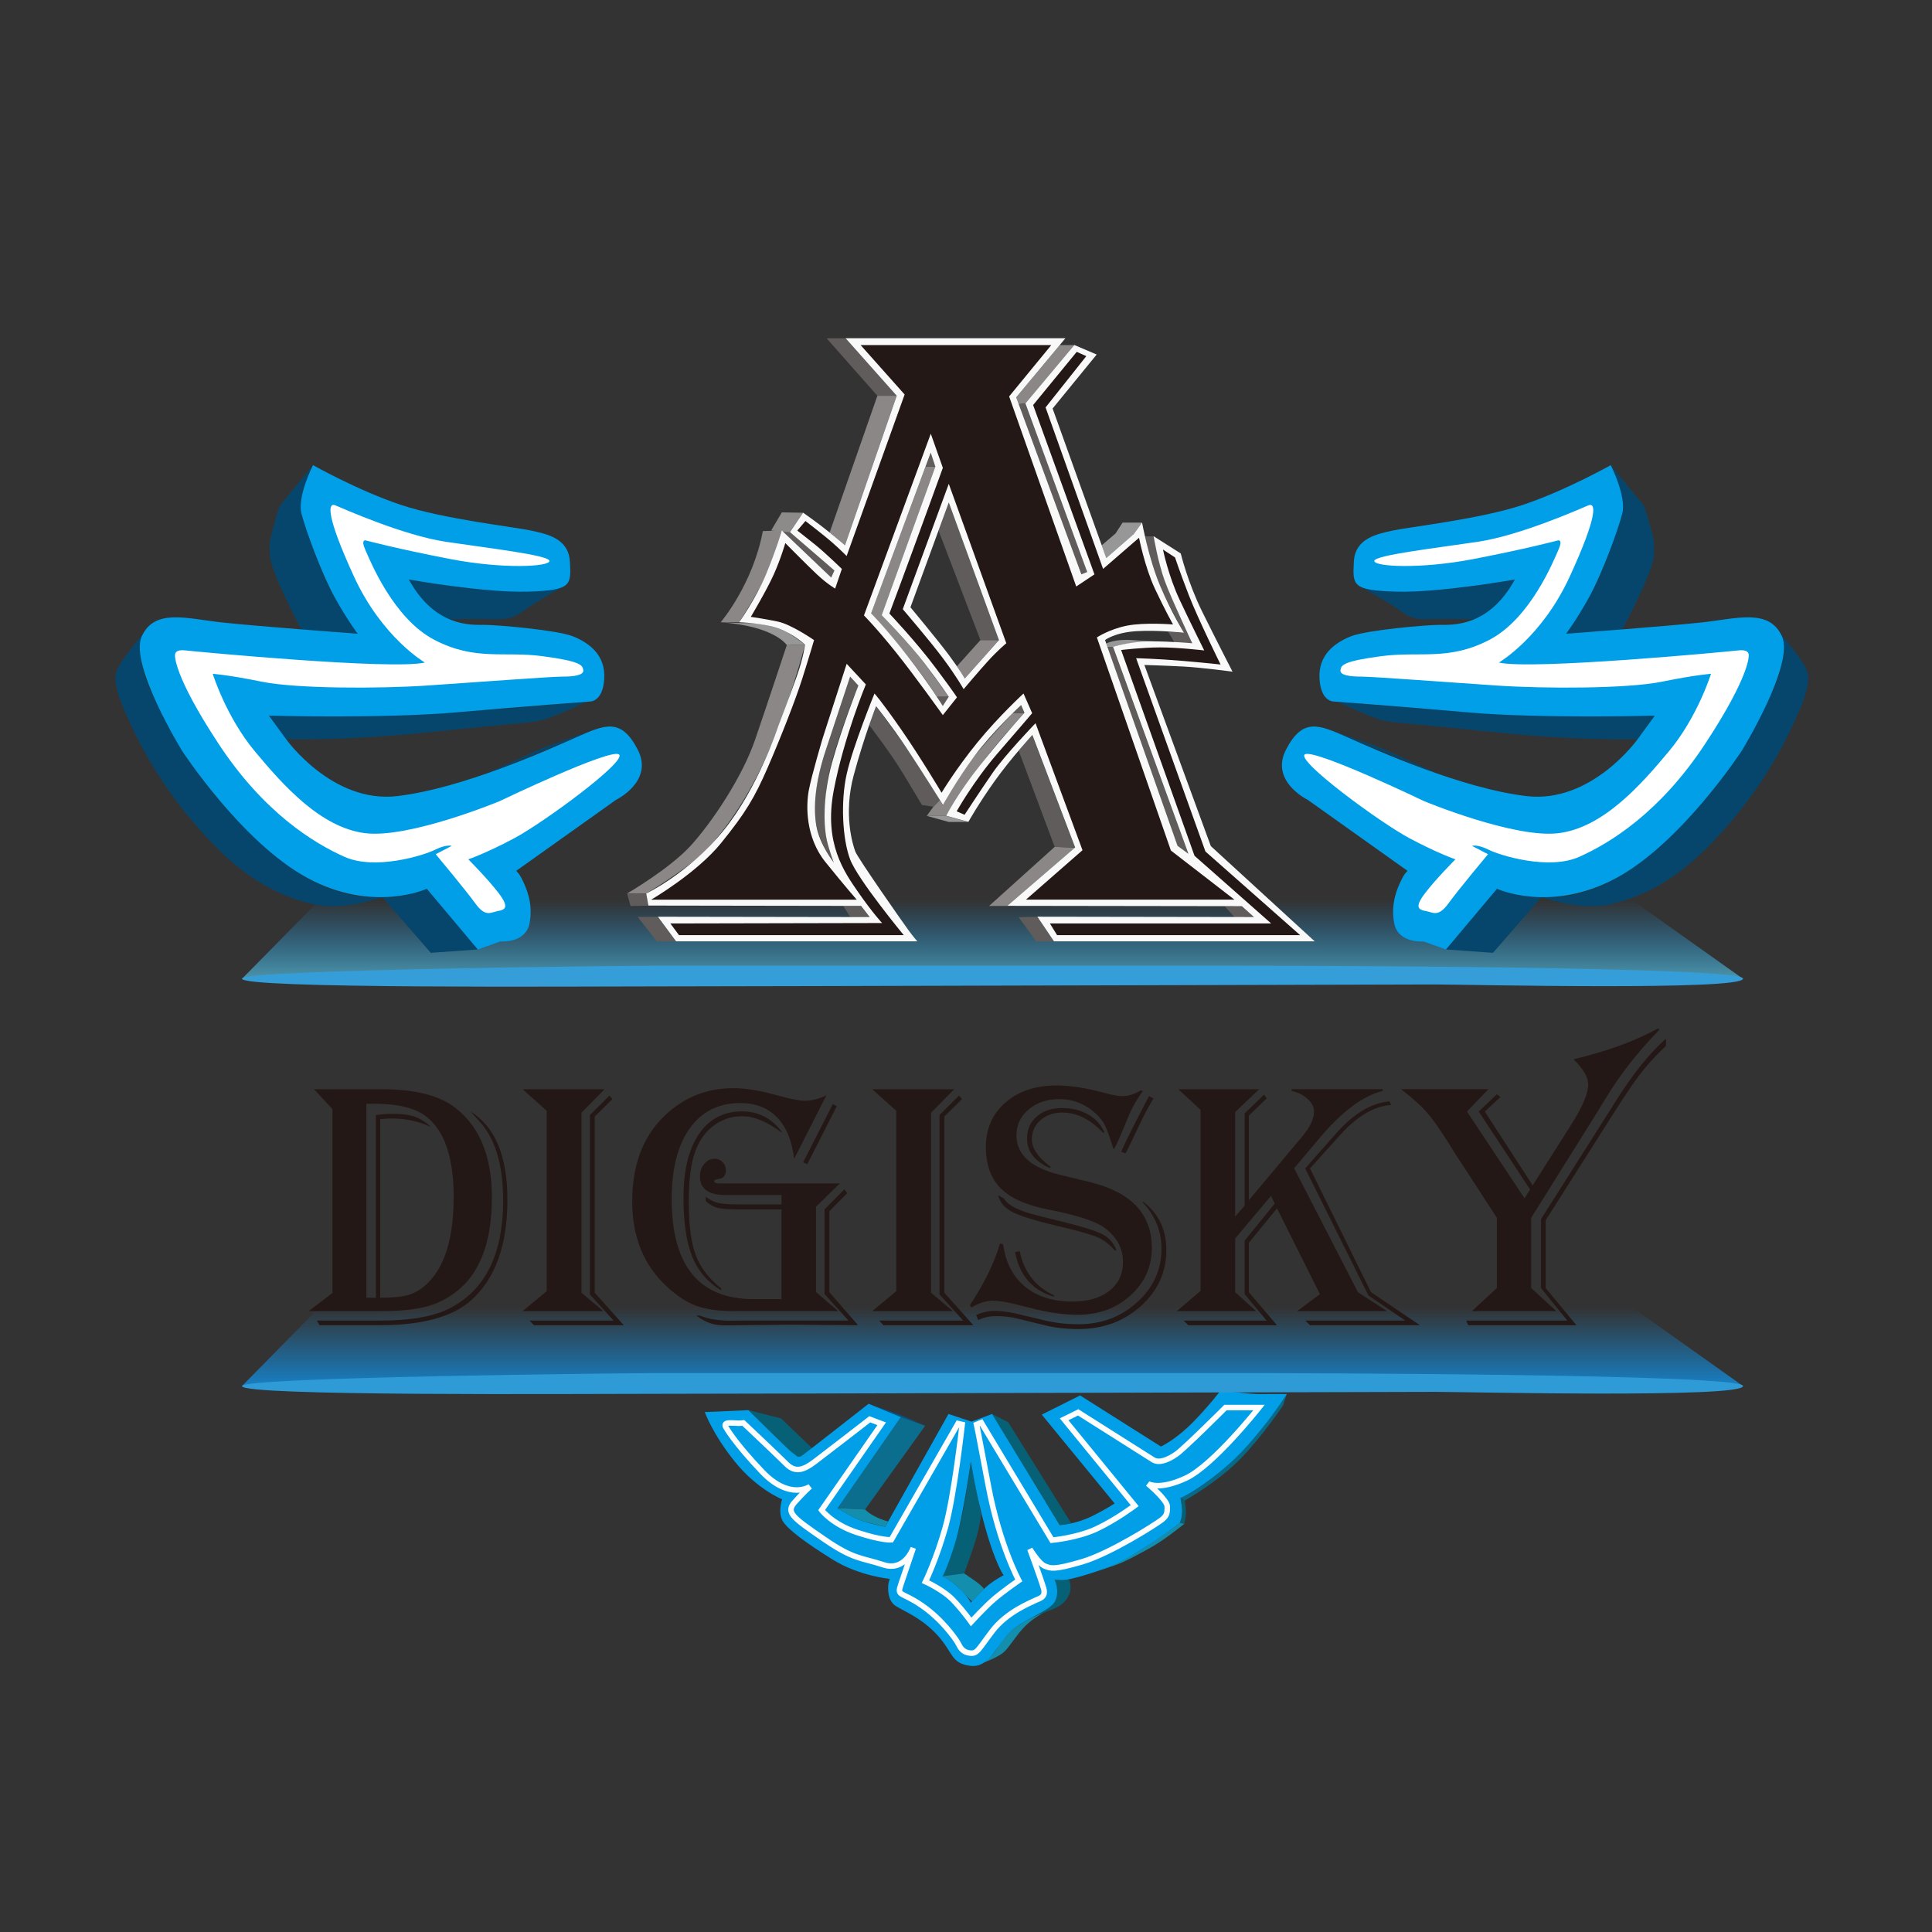
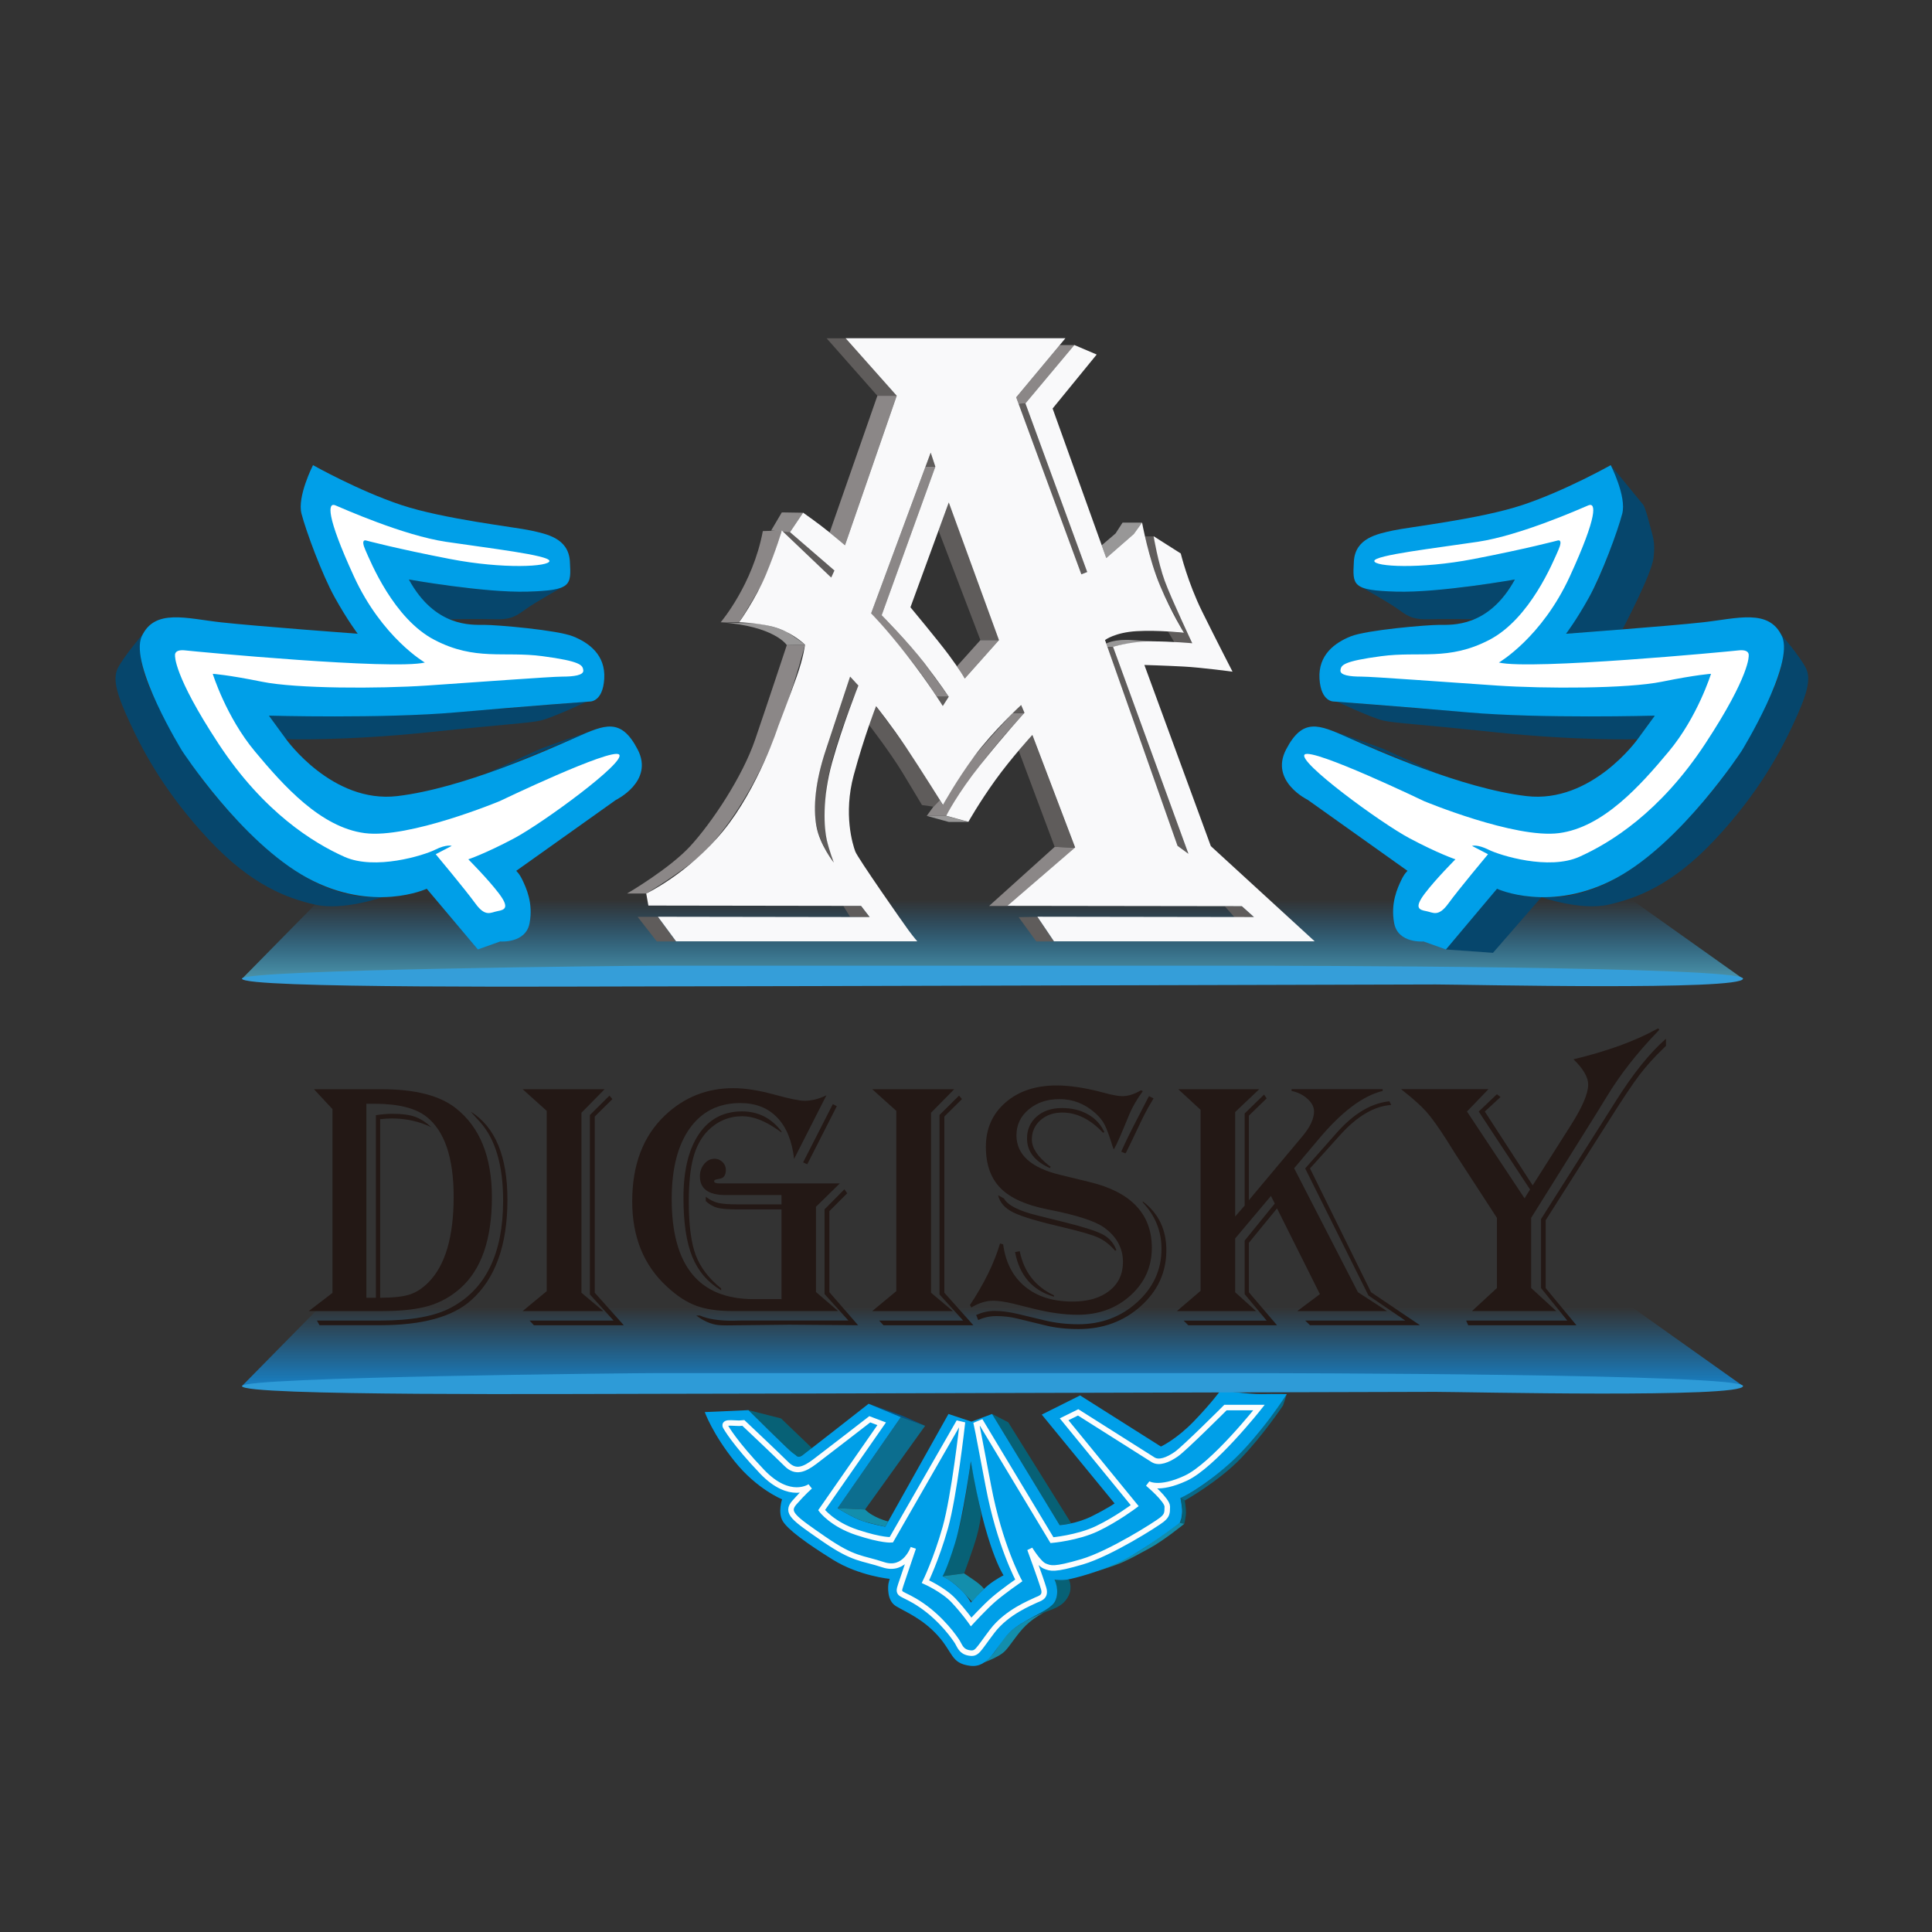
<svg xmlns="http://www.w3.org/2000/svg" version="1.1" x="0px" y="0px" viewBox="0 0 700 700" style="enable-background:new 0 0 700 700;" xml:space="preserve">
  <rect x="0" y="0" width="700" height="700" fill="#333333" stroke="none" />
  <style type="text/css">
	.st0{display:none;}
	.st1{display:inline;fill:#FFFFFF;stroke:#231815;stroke-miterlimit:10;}
	.st2{fill:#076176;}
	.st3{fill:#015589;}
	.st4{fill:#0C6E8F;}
	.st5{fill:#138EAC;}
	.st6{fill:#096A88;}
	.st7{fill:#009FE8;}
	.st8{fill:none;stroke:#FCFDFD;stroke-width:2;stroke-miterlimit:10;}
	.st9{fill:url(#SVGID_1_);}
	.st10{fill:url(#SVGID_00000093147002460680319120000005761965307780816063_);}
	.st11{fill:#359ED9;}
	.st12{fill:#2E9BD7;}
	.st13{fill:#231815;}
	.st14{fill:#5F5C5B;}
	.st15{fill:#8B8787;}
	.st16{fill:#8D8A8A;}
	.st17{fill:#989797;}
	.st18{fill:#F9F9FA;}
	.st19{fill:#06466C;}
	.st20{fill:#FFFFFF;}
</style>
  <g id="图层_2" class="st0">
    <rect x="-0.34" y="1.92" class="st1" width="700" height="700" />
  </g>
  <g id="图层_6_x5F_复制">
    <g>
      <path class="st2" d="M271.18,510.92l11.81,3.01l11.19,10.72c0,0-3.1,2.64-4.48,3.14c-1.38,0.5-1.92-0.7-3.88-2.57    c-1.96-1.86-2.43-2.32-1.96-1.86c0.47,0.46,0.47,0.46,0.47,0.46L271.18,510.92" />
      <polyline class="st3" points="314.71,508.6 326.75,512.88 335.2,516.59 326.4,513.43 314.71,508.6   " />
      <polyline class="st4" points="335.2,516.59 313.43,546.91 303.48,546.45 326.4,513.43   " />
      <path class="st5" d="M313.43,546.91l-9.95-0.46c0,0,6.15,3.9,9.95,4.92c3.81,1.02,7.29,1.79,7.29,1.79l1.07-1.9    C321.79,551.26,316.33,549.92,313.43,546.91z" />
      <polyline class="st2" points="359.45,512.3 365.29,515.31 388.13,551.94 383.93,552.59 359.45,512.3   " />
      <path class="st2" d="M382.08,572.27c0,0,1.98,0.3,3.13,0.19c1.15-0.11,2.05-0.19,2.05-0.19s1.39,2.66,0,5.7    c-1.39,3.04-3.82,4.25-5.99,5.12c-2.17,0.87-6.29,2.32-7.91,3.22c-1.62,0.9,6.57-3.26,7.7-4.65    C382.19,580.25,384.1,578.46,382.08,572.27" />
      <path class="st5" d="M378.08,584.31c0,0-6.89,2.52-11.27,6.2c-4.38,3.69-5.27,6.91-7.36,9.06c-2.09,2.16-2.93,2.78-2.93,2.78l0,0    c0,0,2.87-1.04,5.12-2.34c2.26-1.3,2.71-1.82,5.65-5.82C370.24,590.21,372.46,587.45,378.08,584.31z" />
      <path class="st2" d="M427.68,542.75l1.59,0.93c0,0,0.43,2.6,0.43,4.25c0,1.65-0.61,4.17-0.61,4.17l-1.65-0.32    C427.45,551.78,429.3,549.2,427.68,542.75" />
      <path class="st5" d="M427.45,551.78l1.65,0.32c0,0-7.21,5.9-12.59,8.86c-5.38,2.95-7.21,3.91-9.9,5.12    c-2.69,1.22-9.46,3.29-9.46,3.29s10.77-4.05,17.76-8.8C421.89,555.83,427.45,551.78,427.45,551.78" />
      <path class="st6" d="M466.23,505.11l-1.36,4.1c0,0-7.21,10.85-15.37,19.27c-8.16,8.42-20.23,15.19-20.23,15.19l-1.59-0.93    c0,0,6.09-2.71,12.01-7.66c5.93-4.95,12.75-11.2,17.61-17.62C462.16,511.04,466.23,505.11,466.23,505.11" />
      <path class="st2" d="M351.75,529.44c0,0-2.11,17.19-4.62,25.61c-2.51,8.42-5.62,16.06-5.62,16.06l7.81-1.04    c0,0,3.3-8.86,4.51-13.2c1.22-4.34,1.68-8.16,1.68-8.16L351.75,529.44L351.75,529.44" />
      <path class="st5" d="M341.5,571.11L341.5,571.11c0,0,4.06,2.23,6.08,4.34c2.01,2.11,4.54,4.79,4.54,4.79l4.4-4.55    c0,0-0.73-1.22-3.97-3.42c-3.24-2.2-3.24-2.2-3.24-2.2L341.5,571.11" />
      <path class="st7" d="M271.18,510.92c0,0,14.47,14.35,15.86,15.4c1.39,1.04,1.39,1.04,1.39,1.04l0,0c0,0,0.69,1.04,2.2,0    c1.5-1.04,24.08-18.75,24.08-18.75l11.69,4.83l-22.92,33.02c0,0,5.56,3.47,9.03,4.63c3.47,1.16,8.22,2.08,8.22,2.08l22.92-40.86    l8.33,2.78l7.47-2.78l24.48,40.28c0,0,5.9-0.35,11.69-3.24c5.79-2.89,8.22-4.63,8.22-4.63l-26.39-32.18l13.89-6.95l29.29,18.52    c0,0,5.56-2.55,11.92-9.14c6.37-6.6,9.72-11.23,9.72-11.23s10.19,1.46,14.93,1.37c4.75-0.09,9.03,0,9.03,0s-9.72,15.3-20.6,25.03    c-10.88,9.72-17.94,12.62-17.94,12.62s0.81,3.82,0.58,5.56c-0.23,1.74-0.23,1.74-0.23,1.74l-0.58,1.74c0,0-12.5,9.49-20.84,13.66    c-8.33,4.17-17.36,6.37-19.79,6.83c-2.43,0.46-4.75,0-4.75,0s2.08,4.28,0.12,7.99c-1.97,3.7-11.58,6.25-16.55,11.34    c-4.98,5.09-7.29,12.85-14.24,11.92c-6.94-0.93-6.02-4.75-11.69-11c-5.67-6.25-11.81-8.57-15.16-10.65    c-3.36-2.08-2.78-7.41-2.66-8.1c0.12-0.69,0.46-1.74,0.46-1.74s-11.11-1.04-20.6-6.95c-9.49-5.9-16.32-10.88-18.17-14.01    c-1.85-3.13-0.23-7.87-0.23-7.87s-9.03-3.59-17.13-13.66c-8.1-10.07-10.88-17.94-10.88-17.94L271.18,510.92z M351.75,529.44    c0,0-2.78,20.14-5.73,29.69c-2.95,9.55-4.51,11.98-4.51,11.98s2.95,1.39,6.08,4.34c3.13,2.95,4.17,5.21,4.17,5.21    s3.82-4.34,6.42-6.42c2.6-2.08,5.43-3.47,5.43-3.47S357.13,561.37,351.75,529.44z" />
      <path class="st8" d="M269.33,515.55c0,0,12.21,11.52,15.63,14.93c3.41,3.41,6.6,1.85,10.3-0.93c3.7-2.78,19.88-15.32,19.88-15.32    l4.31,1.63l-21.76,31.28c0,0,3.8,5.13,12.85,8.1c9.05,2.98,12.39,2.66,12.39,2.66l24.19-42.13l1.5,0.35c0,0-2.89,25.93-6.13,37.39    c-3.24,11.46-7.18,19.56-7.18,19.56s6.48,2.89,10.19,6.83c3.7,3.94,6.37,7.76,6.37,7.76s4.86-5.32,8.22-8.22    c3.36-2.89,9.03-6.83,9.03-6.83s-6.95-12.73-11-34.15c-4.05-21.41-4.28-22.34-4.28-22.34l1.68-0.69l25.63,42.6    c0,0,9.26-0.81,16.32-4.17c7.06-3.36,13.66-8.33,13.66-8.33l-25.58-31.29l5.09-2.51c0,0,24.99,15.82,27.14,17.17    c2.15,1.36,5.38,0.07,8.39-2.01s17.83-16.9,17.83-16.9h12.15c0,0-16.57,20.98-26.51,25.58c-9.93,4.61-13.77,1.97-13.77,1.97    s7.06,5.9,7.06,8.33c0,2.43-0.12,3.24-1.97,4.75c-1.85,1.5-18.64,12.24-28.94,15.26c-10.3,3.02-11.33,2.37-13.48,1.54    c-2.15-0.83-5.39-6.15-5.39-6.15s3.98,10.82,4.98,14.24c1,3.41-1.85,3.7-3.13,4.4c-1.27,0.69-10.15,4.04-15.51,11.11    s-5.44,8.33-8.33,7.87c-2.89-0.46-3.36-2.43-4.28-3.94c-0.93-1.5-5.56-8.22-12.96-13.31c-7.41-5.09-9.03-3.13-7.52-7.52    c1.5-4.4,4.51-13.31,4.51-13.31s-2.94,8.76-10.88,6.13s-10.51-1.73-21.56-9.35c-11.04-7.63-13.86-9.51-10.62-13.22    c3.24-3.7,5.67-5.79,5.67-5.79s-7.29,5.21-17.36-5.32c-10.07-10.53-13.2-16.21-13.2-16.21s-1.16-1.62,1.85-1.5    c3.01,0.12,3.01,0.12,3.01,0.12L269.33,515.55z" />
      <linearGradient id="SVGID_1_" gradientUnits="userSpaceOnUse" x1="359.597" y1="502.186" x2="359.597" y2="473.52">
        <stop offset="0" style="stop-color:#187FC3" />
        <stop offset="1" style="stop-color:#187FC3;stop-opacity:0" />
      </linearGradient>
      <polygon class="st9" points="87.67,502.19 631.53,502.19 591.17,473.52 115.88,473.52   " />
      <linearGradient id="SVGID_00000145045126623481108930000017693056213358046614_" gradientUnits="userSpaceOnUse" x1="359.597" y1="354.649" x2="359.597" y2="325.983">
        <stop offset="0" style="stop-color:#4C94A9" />
        <stop offset="1" style="stop-color:#187FC3;stop-opacity:0" />
      </linearGradient>
      <polygon style="fill:url(#SVGID_00000145045126623481108930000017693056213358046614_);" points="87.67,354.65 631.53,354.65     591.17,325.98 115.88,325.98   " />
      <g>
        <path class="st11" d="M87.67,354.57c-0.27,3.74,120.08,2.82,151.03,2.82c30.96,0,271.11-0.7,281.43-0.7     c10.32,0,111.4,2.34,111.4-2.11c0-4.46-165.1-4.69-186.21-4.69c-21.11,0-197.71,0-206.85,0     C229.32,349.88,87.9,351.28,87.67,354.57z" />
      </g>
      <g>
        <path class="st12" d="M87.67,502.19C87.4,505.93,207.74,505,238.7,505c30.96,0,271.11-0.7,281.43-0.7     c10.32,0,111.4,2.34,111.4-2.11c0-4.45-165.1-4.69-186.21-4.69c-21.11,0-197.71,0-206.85,0C229.32,497.5,87.9,498.9,87.67,502.19     z" />
      </g>
      <path class="st13" d="M113.76,394.65h24.68c12.07,0,21.01,2.32,26.81,6.95c8.64,6.85,12.97,17.58,12.97,32.2    c0,15.16-3.78,26.12-11.34,32.89c-3.42,3.05-7.26,5.2-11.5,6.45c-4.24,1.25-9.87,1.88-16.88,1.88h-26.62l8.58-6.58v-66.59    L113.76,394.65z M115.76,480.15l-0.94-1.69h22.93c11.28,0,19.84-1.57,25.68-4.7c12.57-6.68,18.86-19.61,18.86-38.78    c0-12.82-2.82-22.34-8.46-28.57l-2.51-2.76c-0.08-0.08-0.33-0.38-0.75-0.88c8.85,5.55,13.28,16.18,13.28,31.89    c0,16.5-4.39,28.65-13.16,36.46c-6.72,6.01-17.71,9.02-32.95,9.02H115.76z M132.74,399.91v70.29h3.45v-66.15    c2.17-0.33,4.15-0.5,5.95-0.5c3.42,0,6.13,0.34,8.11,1.03c1.98,0.69,3.98,1.95,5.98,3.79c-4.43-2.09-9.17-3.13-14.22-3.13    c-1.09,0-2.51,0.08-4.26,0.25v64.71c4.68,0,8.23-0.39,10.65-1.16c2.42-0.77,4.72-2.26,6.89-4.48c6.05-6.14,9.08-16.45,9.08-30.95    c0-14.16-3.28-23.82-9.84-29c-3.97-3.13-10.25-4.7-18.86-4.7H132.74z" />
      <path class="st13" d="M189.37,394.65h29.69l-8.39,8.52v65.21l7.89,6.64h-29.19l8.71-7.2v-65.34L189.37,394.65z M221.88,398.22    l-6.39,6.33v63.83l10.52,11.78h-32.57l-1.57-1.69h30.44l-8.58-9.46v-65.02l7.08-7.02L221.88,398.22z" />
      <path class="st13" d="M299.43,396.84l-11.71,23.05c-0.75-6.56-2.81-11.57-6.17-15.03c-3.36-3.47-7.8-5.2-13.31-5.2    c-7.85,0-13.96,3.05-18.32,9.15c-4.36,6.1-6.55,14.64-6.55,25.62c0,24.18,9.9,36.27,29.69,36.27h10.09v-32.51h-15.79    c-3.42,0-5.88-0.19-7.36-0.56c-1.48-0.38-2.91-1.19-4.29-2.44v-1.57c1.5,1.13,3.01,1.87,4.51,2.22c1.5,0.36,3.95,0.53,7.33,0.53    h15.6v-3.38h-17.41h-2.82c-6.22,0-9.33-2.26-9.33-6.77c0-1.75,0.52-3.26,1.57-4.51c1.04-1.25,2.3-1.88,3.76-1.88    c1.09,0,2.04,0.4,2.85,1.19c0.81,0.79,1.22,1.73,1.22,2.82c0,1.84-0.67,2.9-2,3.19l-1.5,0.31c-0.5,0.13-0.75,0.33-0.75,0.63    c0,0.54,0.69,0.81,2.07,0.81h2.13h41.34l-8.64,8.46v30.88l8.02,6.89h-32.01h-6.33c-5.3,0-9.69-0.65-13.15-1.94    c-3.47-1.29-6.98-3.59-10.52-6.89c-8.39-7.68-12.59-17.98-12.59-30.88c0-13.32,3.97-23.72,11.9-31.2    c6.93-6.56,15.16-9.84,24.68-9.84c4.26,0,9.15,0.75,14.66,2.26c5.64,1.55,9.35,2.32,11.15,2.32    C294.04,398.84,296.71,398.18,299.43,396.84z M283.14,410.31l-1.13-0.81c-4.76-3.38-9.1-5.07-13.03-5.07    c-4.76,0-8.87,1.69-12.34,5.07c-2.51,2.51-4.31,5.78-5.42,9.83c-1.11,4.05-1.66,9.4-1.66,16.04c0,8.44,0.84,14.89,2.51,19.36    c1.67,4.47,4.74,8.5,9.21,12.09v0.69c-4.84-2.88-8.33-6.94-10.46-12.18c-2.13-5.24-3.19-12.35-3.19-21.33    c0-9.9,1.86-17.59,5.58-23.08c3.72-5.49,8.94-8.24,15.66-8.24c5.85,0,10.61,2.42,14.28,7.27V410.31z M306.95,432.36l-6.45,6.45    v29.38l10.4,11.96l-24.87-0.19l-22.55,0.25c-1.42,0-2.51-0.04-3.26-0.13c-2.63-0.29-5.28-1.44-7.96-3.45h1.32    c2.84,1.25,6.72,1.88,11.65,1.88l3.13-0.06h39.03l-8.64-9.58v-30.7l7.2-7.27L306.95,432.36z M303.19,400.79l-10.71,21.05    l-1.5-0.69l10.77-21.11L303.19,400.79z" />
      <path class="st13" d="M316.03,394.65h29.69l-8.39,8.52v65.21l7.89,6.64h-29.19l8.71-7.2v-65.34L316.03,394.65z M348.54,398.22    l-6.39,6.33v63.83l10.52,11.78H320.1l-1.57-1.69h30.44L340.4,469v-65.02l7.08-7.02L348.54,398.22z" />
      <path class="st13" d="M414.07,395.34c-2.17,2.92-3.91,5.97-5.2,9.15c-2.55,6.26-4.24,10.11-5.07,11.53l-0.31,0.38    c-0.17-0.46-0.29-0.81-0.38-1.07c-1.17-3.76-2.13-6.37-2.88-7.83c-0.75-1.46-1.88-2.86-3.38-4.2c-3.8-3.38-8.12-5.07-12.97-5.07    c-4.47,0-8.19,1.24-11.15,3.73c-2.97,2.49-4.45,5.61-4.45,9.37c0,7.02,5.28,11.8,15.85,14.35l10.59,2.57    c15.08,3.63,22.61,11.59,22.61,23.87c0,6.85-2.58,12.6-7.74,17.26c-5.16,4.66-11.54,6.98-19.14,6.98    c-4.76,0-10.09-0.73-15.97-2.19l-7.33-1.82c-2.97-0.71-5.41-1.07-7.33-1.07c-2.55,0-5.18,0.81-7.89,2.44l-0.5-0.88    c5.18-7.81,8.81-15.24,10.9-22.3l1.13,0.31c0.88,6.56,3.51,11.65,7.89,15.28c4.38,3.63,10.13,5.45,17.23,5.45    c5.6,0,10.04-1.29,13.34-3.88c3.3-2.59,4.95-6.08,4.95-10.46c0-5.05-2.3-9.23-6.89-12.53c-3.3-2.34-10.06-4.51-20.3-6.51    c-7.89-1.54-13.62-4.11-17.16-7.71c-3.55-3.59-5.32-8.58-5.32-14.97c0-6.6,2.37-11.95,7.11-16.07c4.74-4.11,10.91-6.17,18.51-6.17    c4.89,0,10.59,0.88,17.1,2.63c3.05,0.84,5.3,1.25,6.77,1.25c2.05,0,4.28-0.71,6.7-2.13L414.07,395.34z M414.07,435.3    c5.68,4.3,8.52,10.19,8.52,17.67c0,7.98-3.09,14.73-9.27,20.27c-6.18,5.53-13.7,8.3-22.55,8.3c-4.51,0-8.58-0.46-12.22-1.38    l-10.02-2.44c-2.34-0.58-4.85-0.88-7.52-0.88c-2.38,0-4.57,0.48-6.58,1.44l-0.75-1.82c2.17-1,4.39-1.5,6.64-1.5    c2.51,0,5.37,0.38,8.58,1.13l9.65,2.32c3.84,0.92,7.89,1.38,12.15,1.38c8.35,0,15.46-2.66,21.33-7.99    c5.87-5.32,8.8-11.77,8.8-19.33c0-6.39-2.26-11.99-6.77-16.79V435.3z M361.63,433.05l2.13,1.19c1.38,2.46,5.41,4.51,12.09,6.14    l10.09,2.51c6.85,1.71,11.41,3.18,13.69,4.42c2.28,1.23,3.89,3.1,4.85,5.61l-0.44,0.25c-1.88-2.17-3.92-3.76-6.11-4.76    c-2.19-1-6.4-2.23-12.62-3.7c-9.02-2.09-15.08-3.89-18.17-5.42C364.06,437.76,362.22,435.68,361.63,433.05z M369.46,453.34    c1.54,7.52,5.68,12.84,12.4,15.97v0.5c-7.77-2.26-12.47-7.64-14.09-16.16L369.46,453.34z M399.66,410.43    c-4.59-4.89-9.52-7.33-14.78-7.33c-3.17,0-5.81,0.92-7.89,2.76c-2.09,1.84-3.13,4.18-3.13,7.02c0,3.09,2.11,6.26,6.33,9.52    l0.5,0.31l-0.31,0.5c-5.51-2.46-8.27-6.03-8.27-10.71c0-3.26,1.17-5.91,3.51-7.96c2.34-2.05,5.39-3.07,9.15-3.07    c3.59,0,6.73,0.76,9.43,2.29c2.69,1.52,4.67,3.66,5.92,6.42L399.66,410.43z M417.95,397.97l-0.56,0.94    c-1.71,2.88-3.17,5.64-4.38,8.27c-2.92,6.14-4.57,9.56-4.95,10.27l-0.31,0.44l-1.5-0.63l0.25-0.56c1.21-2.76,2.96-6.35,5.26-10.77    l4.26-8.27l0.31-0.5L417.95,397.97z" />
      <path class="st13" d="M426.91,394.65h29.32l-8.71,8.27v37.84l3.45-3.95v-33.39l7.02-6.83l0.94,1.38l-6.45,6.26v30.63l19.42-23.18    c2.8-3.34,4.2-6.35,4.2-9.02c0-1.59-0.79-3.1-2.38-4.54c-1.59-1.44-3.51-2.39-5.76-2.85v-0.63h33.01v0.63    c-7.23,1.75-15.01,7.64-23.37,17.67l-8.71,10.34l23.12,44.92l10.52,6.83h-32.51l8.21-6.14l-15.54-31.07l-10.21,12.47v17.92    l10.21,11.96h-32.14l-1.69-1.69h30.07l-7.96-9.58v-19.42l10.9-13.41l-1.38-2.76l-12.97,15.41v19.48l7.58,6.83h-28.69l8.58-7.33    V402.1L426.91,394.65z M504.08,400.35c-6.18,0.42-12.34,4.03-18.48,10.84l-10.96,12.15l22.11,44.85l17.73,11.96h-39.84l-1.75-1.69    h36.27l-13.34-9.08l-22.93-46.04l11.65-13.16c6.1-6.81,12.38-10.52,18.86-11.15L504.08,400.35z" />
      <path class="st13" d="M600.81,372.6l0.38,0.5l-0.63,0.69c-7.48,7.77-13.64,15.66-18.48,23.68c-1.88,3.05-3.22,5.22-4.01,6.51    l-23.3,37.27v25.43l9.08,8.33h-30.51l9.02-8.33v-25.43l-15.03-23.12l-3.26-5.2c-2.97-4.64-5.4-8.02-7.3-10.15    c-1.9-2.13-4.71-4.66-8.43-7.58l-0.69-0.56h31.63l-7.77,8.08l20.86,31.45l2-3.19l-18.6-28.25l6.58-6.26l1.32,1l-5.7,5.26    l17.35,26.75l14.03-22.11c4.05-6.43,6.08-11.23,6.08-14.41c0-2.67-1.78-5.72-5.32-9.15c12.15-2.92,22.13-6.54,29.94-10.84    L600.81,372.6z M603.62,376.35v2.57l-0.63,0.63c-3.51,3.34-6.53,6.68-9.05,10.02c-2.53,3.34-6.28,8.96-11.24,16.85l-22.68,35.71    v24.56l11.15,13.47h-39.21l-0.75-1.69h36.65l-9.52-11.78v-24.99l23.12-36.46l3.63-5.76C591.56,389.16,597.74,381.45,603.62,376.35    z" />
      <polygon class="st14" points="299.49,122.56 306.37,122.56 324.89,143.4 317.89,143.4   " />
      <polygon class="st15" points="317.89,143.4 324.89,143.4 306.14,197.57 300.59,192.94   " />
      <polyline class="st15" points="369.08,146.42 371.53,146.18 389.25,125.02 383.97,125.02 368.19,143.98 369.08,146.42   " />
      <path class="st15" d="M335.36,169.02l3.54,0.08l-19.45,53.83c0,0,10.05,10.29,14.14,15.65c4.1,5.36,10.16,13.86,10.16,13.86h-4.33    c0,0-4.43-7.17-10.84-15.05c-6.41-7.87-12.96-15.16-12.96-15.16L335.36,169.02" />
      <polygon class="st15" points="355.22,231.92 361.93,231.92 349.55,245.84 346.71,241.4   " />
      <path class="st15" d="M276.39,192.42l6.87-0.21c0,0-3.84,13.24-7.73,20.28c-3.89,7.04-7.71,12.97-7.71,12.97h-6.71    C261.11,225.47,272.75,211.87,276.39,192.42z" />
      <path class="st15" d="M285.07,233.74l6.6-0.17c0,0-5.91,22.92-14.07,40.8c-8.16,17.88-18.58,31.85-26.86,38.14    c-8.28,6.29-16.6,11.23-16.6,11.23h-6.95c0,0,15.34-8.91,22.98-17.25c7.64-8.33,18.75-24.83,23.44-38.55    C278.3,254.23,285.07,233.74,285.07,233.74z" />
      <polygon class="st15" points="382.13,306.84 389.5,307.1 364.94,328.26 358.35,328.26   " />
      <path class="st15" d="M366.89,258.43l4.25-0.12c0,0-9.18,9.93-15.13,17.8c-5.95,7.87-13.22,19.5-13.22,19.5h-7.01l2.43-3.36    l2.27-2.37l1.12,1.79c0,0,3.86-8.68,11.42-17.71C360.59,264.94,366.89,258.43,366.89,258.43" />
      <polyline class="st14" points="337.22,164 338.9,169.1 335.36,169.02 337.22,164   " />
      <polyline class="st14" points="371.53,146.18 369.08,146.42 391.8,208.11 393.91,207.27 371.53,146.18   " />
      <polyline class="st14" points="343.76,182.06 340.05,192.22 355.22,231.92 361.93,231.92 343.76,182.06   " />
      <polyline class="st14" points="283.27,192.22 286.23,192.83 302.32,206.72 301.16,209.26 283.27,192.22   " />
      <polygon class="st16" points="283.27,185.65 290.98,185.77 286.23,192.83 279.4,192.22   " />
      <path class="st17" d="M261.11,225.47c0,0,7.34,0.37,11.08,0.3c3.74-0.07,10.5,1.87,13,3.32c2.51,1.45,6.48,4.48,6.48,4.48    l-6.6,0.17C285.07,233.74,280.79,226.86,261.11,225.47z" />
      <polygon class="st17" points="335.77,295.61 342.79,295.61 350.82,297.81 343.76,297.81   " />
      <path class="st17" d="M403.26,234.38h-2.03l-0.43-1.22c0,0,3.04-1.73,9.63-1.24c6.6,0.49,10.19,0.54,10.19,0.54    S409.51,232.41,403.26,234.38" />
      <polygon class="st17" points="406.73,189.35 413.79,189.35 410.78,193.52 400.83,202.2 399.17,197.57 404.18,193.29   " />
      <path class="st14" d="M417.96,194.33h-3.11c0,0,2.88,12.54,6.22,19.62c3.34,7.08,7.89,15.34,7.89,15.34l-5.78-0.47l2.56,4.29    l6.23,0l-4.43-9.61l-6.91-17.29L417.96,194.33" />
      <polyline class="st14" points="401.23,234.38 403.26,234.38 430.58,309.39 426.64,306.5 401.23,234.38   " />
      <polyline class="st14" points="443.77,328.36 447.26,332.3 454.31,332.31 449.91,328.37 443.77,328.36   " />
      <polygon class="st14" points="369.08,332.31 375.82,332.19 381.84,341.11 375.46,341.11   " />
      <polyline class="st14" points="369.08,271.95 374.01,266.33 389.5,307.1 382.13,306.84 369.08,271.95   " />
      <polyline class="st14" points="366.89,258.43 371.14,258.31 369.92,255.5 366.89,258.43   " />
      <polyline class="st14" points="339.43,252.44 343.76,252.44 341.6,255.8 339.43,252.44   " />
      <path class="st14" d="M314.9,262.69c0,0,7.57,9.78,12.2,17.42c4.63,7.64,6.95,11.58,6.95,11.58l4.17,0.58l2.27-2.37    c0,0-8.32-13.78-14.02-21.7c-5.71-7.92-9.08-12.28-9.08-12.28L314.9,262.69" />
      <path class="st14" d="M308.01,245.15l2.99,3.24c0,0-11.1,26.91-11.64,38.33c-0.54,11.42-0.64,14.52,0.18,17.58    c0.82,3.06,2.55,8.22,2.55,8.22s-5.19-6.48-6.53-14.7c-1.34-8.22,1.25-18.77,3.2-24.68C300.71,267.22,308.01,245.15,308.01,245.15    " />
-       <polygon class="st14" points="227.19,323.74 234.14,323.74 234.87,328.14 228.47,328.26   " />
      <polygon class="st14" points="231.03,332.19 238.31,332.19 244.91,341.11 237.97,341.11   " />
      <polyline class="st14" points="305.56,328.25 308.01,332.19 315.05,332.31 311.93,328.26 305.56,328.25   " />
      <path class="st18" d="M234.14,323.74c0,0,15.23-7.2,27.9-22.69c12.67-15.49,19.91-37.85,19.91-37.85s4.17-10.88,6.71-18.06    c2.55-7.18,3.01-11.58,3.01-11.58s-3.82-3.69-9.39-5.77c-5.57-2.08-14.46-2.33-14.46-2.33s6.04-8.51,9.72-17.36    c3.68-8.85,5.72-15.9,5.72-15.9l17.9,17.05l1.16-2.55l-16.09-13.89l4.75-7.06c0,0,5.79,4.05,9.61,7.18    c3.82,3.13,5.56,4.63,5.56,4.63l18.75-54.17l-18.52-20.84h79.64l-17.83,21.41l23.61,64.13l2.11-0.84l-22.38-61.09l17.72-21.16    l8.1,3.45l-15.97,19.56l19.45,54.17l9.95-8.68l3.01-4.17c0,0,2.43,13.2,6.6,23.03c4.17,9.84,8.57,16.9,8.57,16.9    s-9.26-1.04-17.13-0.58c-7.87,0.46-11.46,3.21-11.46,3.21l26.28,74.57l3.94,2.89l-27.32-75.01c0,0,6.37-1.97,13.77-1.97    c7.41,0,14.93,0.69,14.93,0.69s-7.52-15.97-9.95-22.57c-2.43-6.6-4.05-16.21-4.05-16.21l9.84,6.25c0,0,2.55,10.53,7.76,21.07    c5.21,10.53,11,21.76,11,21.76s-11.11-1.5-17.59-1.85c-6.48-0.35-14.35-0.58-14.35-0.58l24.08,65.63l37.62,34.49h-94.45    l-6.02-8.91l78.48,0.12l-4.4-3.94l-84.96-0.12l24.56-21.16l-15.49-40.76c0,0-7.56,8.22-13.46,16.43    c-5.9,8.22-9.72,15.05-9.72,15.05l-8.04-2.2c0,0,4.02-7.95,12.44-18.52c8.41-10.57,15.91-18.78,15.91-18.78l-1.21-2.81    c0,0-10.3,9.55-16.9,18.47s-11.42,17.71-11.42,17.71s-7.79-12.5-13.35-20.84c-5.56-8.33-10.88-14.93-10.88-14.93    s-4.29,10.88-8.1,25c-3.81,14.12-0.35,25.23,0.58,27.67c0.93,2.43,17.36,25.93,19.33,28.59c1.97,2.66,3.13,3.94,3.13,3.94h-87.39    l-6.6-8.91l76.74,0.12l-3.13-4.05l-77.06-0.12L234.14,323.74z M299.2,271.77c-3.82,11.46-4.63,20.72-3.41,27.53    c1.22,6.81,6.3,13.22,6.3,13.22s-1.62-4.28-2.55-8.22c-0.93-3.94-1.74-14.93,1.97-28.13c3.7-13.2,9.49-27.78,9.49-27.78    l-2.99-3.24C308.01,245.15,303.02,260.31,299.2,271.77z M315.63,222.23c0,0,5.09,5.09,12.96,15.16c7.87,10.07,13,18.4,13,18.4    l2.16-3.36c0,0-3.24-4.86-8.91-12.27c-5.67-7.41-15.4-17.25-15.4-17.25l19.45-53.83l-1.68-5.09L315.63,222.23z M343.76,182.06    l-13.89,37.97c0,0,9.84,11.81,13.89,17.25c4.05,5.44,5.79,8.57,5.79,8.57l12.39-13.92L343.76,182.06z" />
-       <path class="st13" d="M311.81,125.02h69.1l-15.28,18.61l24.31,68.87l6.6-4.39l-22.22-61.36l15.8-19.27l3.47,1.56l-14.76,18.58    l20.84,58.51l13.02-11.29c0,0,2.08,10.59,5.73,18.4c3.65,7.81,6.6,13.02,6.6,13.02s-10.3-0.84-16.7,0.43    c-6.4,1.27-10.9,4.26-10.9,4.26l26.82,77.21l23.02,17.8h-75.54l20.49-17.92l-17.02-46.01c0,0-11.04,11.46-15.59,18.06    c-4.55,6.6-10.11,15.11-10.11,15.11l-2.88-1.24c0,0,6.09-10.91,14.81-20.98c8.73-10.07,12.55-14.58,12.55-14.58l-3.13-7.12    c0,0-8.86,8.11-16.67,17.68c-7.81,9.58-13.02,18.26-13.02,18.26s-7.64-12.85-14.76-23.09c-7.12-10.24-9.55-12.85-9.55-12.85    s-7.81,19.1-10.07,29.17c-2.26,10.07-1.52,23.61,1.24,30.91c2.76,7.29,19.43,27.46,19.43,27.46h-81.43l-3.13-4.23l76.72-0.16    c0,0-3.32-3.5-8.54-11.01c-5.22-7.51-12.63-17.86-8.98-37.07c3.65-19.21,11.63-38.37,11.63-38.37l-6.95-7.47l-8.68,26.91    c0,0-3.99,13.37-5.04,18.93c-1.04,5.56-1.22,17.04,6.08,26.06c7.29,9.02,11.29,13.57,11.29,13.57l-74.49-0.01    c0,0,16.49-9.58,25.35-20.52c8.86-10.94,12.15-16.49,16.84-27.26c4.69-10.77,10.07-24.48,12.5-32.12    c2.43-7.64,4.34-14.15,4.34-14.15s-8.16-5.64-13.02-6.68c-4.86-1.04-9.9-1.74-9.9-1.74s5.73-9.59,8.33-15.39    c2.6-5.8,4.17-11.35,4.17-11.35s7.64,7.77,11.46,11.35c3.82,3.58,6.6,5.14,6.6,5.14l2.43-7.12c0,0-5.9-5.73-9.55-8.68    c-3.65-2.95-6.6-5.21-6.6-5.21l2.95-3.47c0,0,6.77,5.21,9.55,7.64s5.38,5.04,5.38,5.04l21.01-58.51L311.81,125.02z M313.03,222.98    c0,0,4.34,4.34,11.46,13.2c7.12,8.86,17.11,22.92,17.11,22.92l5.12-6.43c0,0-0.52-1.04-7.64-10.59    c-7.12-9.55-16.84-19.79-16.84-19.79s0,0,4.31-11.58c4.31-11.58,15.06-41.2,15.06-41.2l-4.37-12.37L313.03,222.98z M343.76,175.3    l-16.67,45.42c0,0,9.56,11.11,14.5,17.71c4.94,6.6,7.55,11.27,7.55,11.27s5.38-6.4,8.86-10.22c3.47-3.82,6.6-6.42,6.6-6.42    L343.76,175.3z M380.4,334.59l2.6,4.23h88.06l-34.31-30.31l-25.11-70.03c0,0,7.71,0.18,17.2,1c9.49,0.82,13.4,1.29,13.4,1.29    s-8.2-16.58-11.49-25.08c-3.3-8.51-5.02-13.72-5.02-13.72l-4.36-2.86c0,0,1.91,9.46,6.08,18.32c4.17,8.86,8.86,18.23,8.86,18.23    s-9.39-1.09-15.98-1.09c-6.59,0.01-14.13,0.94-14.13,0.94l26.59,74.55l27.78,24.53H380.4z" />
-       <path class="st19" d="M113.41,168.52c0,0-6.27,11.66-3.59,19.64c2.68,7.98,6.75,20.39,11.46,28.28    c4.71,7.89,8.33,13.17,8.33,13.17l-20.46-1.58c0,0-10.56-19.92-11.25-25.94c-0.69-6.02,0.23-7.41,1.62-12.85    c1.39-5.44,2.08-6.3,2.08-6.3L113.41,168.52" />
      <path class="st19" d="M148.14,209.96c0,0,17.54,2.99,26.71,3.65c9.17,0.66,18.71,0.81,21.81,0.48c3.1-0.33,7.06-1.35,7.06-1.35    s-9.29,5.21-12.76,7.64c-3.47,2.43-5.21,4.17-11.46,3.99c-6.25-0.17-16.65,0.01-16.65,0.01S154.52,221.87,148.14,209.96" />
      <path class="st19" d="M212.5,254.26c0,0-54.19,4.48-61.82,4.75c-7.63,0.27-10.93,0.06-14.58,0.27c-3.65,0.21-3.65,0.21-3.65,0.21    l-35.01-0.21l6.25,8.55c0,0,21.36,0.64,51.28-2.49c29.92-3.13,36.69-3.33,40.86-4.27C200,260.14,212.5,254.26,212.5,254.26" />
      <path class="st19" d="M175.93,280.4c0,0,15.9-7.24,18.85-8.63c2.95-1.39,19.2-6.85,19.2-6.85S181.28,278.61,175.93,280.4" />
-       <path class="st19" d="M138.53,325.06l17.54,20.16l17.07-1.22l-18.52-21.99C154.62,322.01,145.66,325.46,138.53,325.06" />
      <path class="st19" d="M138.53,325.06c0,0-14.24,5.03-24.4,2.7c-10.15-2.33-23-7.02-38.45-23.52    c-15.45-16.49-23.44-31.25-28.3-41.67c-4.86-10.42-6.77-16.32-4.69-20.49c2.08-4.17,9.16-12.47,9.16-12.47s-3.96,7.43,3.94,22.99    c7.91,15.56,13.48,27.33,31.87,46.43C106.06,318.13,122.38,325.91,138.53,325.06" />
      <path class="st7" d="M148.14,209.96c0,0,27.09,4.86,43.06,4.4c15.97-0.46,15.74-2.32,15.28-10.88    c-0.46-8.57-8.57-10.02-14.12-11.26c-5.56-1.24-31.55-4.11-47.03-9.27c-15.48-5.16-31.92-14.42-31.92-14.42    s-5.79,11.34-4.17,17.59c1.62,6.25,7.41,21.99,12.04,30.33c4.63,8.33,8.33,13.17,8.33,13.17s-37.04-2.75-49.54-4.14    c-12.5-1.39-24.08-5.09-28.71,5.09C46.74,240.75,65.95,272,65.95,272s21.53,33.11,45.38,46.07c23.85,12.96,43.29,3.94,43.29,3.94    L173.14,344l8.1-2.89c0,0,9.22,0.81,10.63-6.6c1.41-7.41-1.33-12.97-2.51-15.51c-1.18-2.55-2.33-3.47-2.33-3.47l36.12-25.7    c0,0,13.92-6.71,7.88-18.29c-6.03-11.58-11.82-9.03-22.24-4.4c-10.42,4.63-41.28,18.52-64.86,21.3    c-23.58,2.78-40.25-20.6-40.25-20.6l-6.25-8.55c0,0,41.21,1.14,67.6-1.17c26.39-2.32,48.62-3.94,48.62-3.94s4.78,0.31,5.28-8.29    s-5.52-13-11.3-15.32c-5.79-2.32-27.55-4.17-32.18-4.17C170.83,226.39,157.63,227.32,148.14,209.96z" />
      <path class="st20" d="M153.93,240.05c0,0-15.51-9.01-25.7-31.21c-10.19-22.2-9.49-26.9-6.71-25.74    c2.78,1.16,24.54,10.88,40.05,13.2c15.51,2.32,37.5,4.86,37.5,6.95c0,2.08-16.67,3.01-35.88-0.69c-19.22-3.7-30.6-6.74-30.6-6.74    s-2.04-0.67-0.19,3.49c1.85,4.17,10.2,24.83,25,32.53c14.8,7.7,25.23,4.05,39.12,5.9c13.89,1.85,14.58,3.24,14.82,5.09    c0.23,1.85-3.47,2.32-7.64,2.32s-31.72,2.08-49.08,3.24s-47.16,1.16-59.73-1.39c-12.57-2.55-17.81-2.86-17.81-2.86    s4.84,15.59,15.26,28.09c10.42,12.5,23.85,27.55,39.82,29.63c15.97,2.08,48.85-11.58,48.85-11.58s40.51-19.45,43.29-16.9    c2.78,2.55-27.47,24.74-37.97,30.33c-10.5,5.59-16.65,7.64-16.65,7.64s7.16,7.18,11.1,12.39c3.94,5.21,2.08,5.9-0.46,6.37    c-2.55,0.46-4.4,2.32-8.1-2.78c-3.7-5.09-14.35-17.83-14.35-17.83l5.79-3.01c0,0-1.85-0.69-6.02,1.39    c-4.17,2.08-21.78,7.52-32.87,2.55c-11.09-4.97-29.17-15.97-45.61-40.98c-16.44-25-15.74-31.95-15.74-31.95s-0.46-2.32,3.7-1.85    C71.28,236.12,142.12,242.83,153.93,240.05z" />
      <path class="st19" d="M583.6,168.52c0,0,6.27,11.66,3.59,19.64c-2.68,7.98-6.75,20.39-11.46,28.28    c-4.71,7.89-8.33,13.17-8.33,13.17l20.46-1.58c0,0,10.56-19.92,11.25-25.94c0.69-6.02-0.23-7.41-1.62-12.85    c-1.39-5.44-2.08-6.3-2.08-6.3L583.6,168.52" />
      <path class="st19" d="M548.87,209.96c0,0-17.54,2.99-26.71,3.65c-9.17,0.66-18.71,0.81-21.81,0.48c-3.1-0.33-7.06-1.35-7.06-1.35    s9.29,5.21,12.76,7.64c3.47,2.43,5.21,4.17,11.46,3.99c6.25-0.17,16.65,0.01,16.65,0.01S542.49,221.87,548.87,209.96" />
      <path class="st19" d="M484.51,254.26c0,0,54.19,4.48,61.82,4.75c7.63,0.27,10.93,0.06,14.58,0.27c3.65,0.21,3.65,0.21,3.65,0.21    l35.01-0.21l-6.25,8.55c0,0-21.36,0.64-51.28-2.49c-29.92-3.13-36.69-3.33-40.86-4.27C497.01,260.14,484.51,254.26,484.51,254.26" />
      <path class="st19" d="M521.07,280.4c0,0-15.9-7.24-18.85-8.63c-2.95-1.39-19.2-6.85-19.2-6.85S515.73,278.61,521.07,280.4" />
      <path class="st19" d="M558.48,325.06l-17.54,20.16L523.87,344l18.52-21.99C542.39,322.01,551.35,325.46,558.48,325.06" />
      <path class="st19" d="M558.48,325.06c0,0,14.24,5.03,24.4,2.7c10.15-2.33,23-7.02,38.45-23.52c15.45-16.49,23.44-31.25,28.3-41.67    c4.86-10.42,6.77-16.32,4.69-20.49s-9.16-12.47-9.16-12.47s3.96,7.43-3.95,22.99c-7.91,15.56-13.48,27.33-31.87,46.43    C590.95,318.13,574.63,325.91,558.48,325.06" />
      <path class="st7" d="M548.87,209.96c0,0-27.09,4.86-43.06,4.4c-15.97-0.46-15.74-2.32-15.28-10.88    c0.46-8.57,8.57-10.02,14.12-11.26c5.56-1.24,31.55-4.11,47.03-9.27c15.48-5.16,31.92-14.42,31.92-14.42s5.79,11.34,4.17,17.59    c-1.62,6.25-7.41,21.99-12.04,30.33c-4.63,8.33-8.33,13.17-8.33,13.17s37.04-2.75,49.54-4.14c12.5-1.39,24.08-5.09,28.71,5.09    c4.63,10.19-14.58,41.44-14.58,41.44s-21.53,33.11-45.38,46.07c-23.85,12.96-43.29,3.94-43.29,3.94L523.87,344l-8.1-2.89    c0,0-9.22,0.81-10.63-6.6c-1.41-7.41,1.33-12.97,2.51-15.51c1.18-2.55,2.33-3.47,2.33-3.47l-36.12-25.7c0,0-13.91-6.71-7.88-18.29    c6.03-11.58,11.82-9.03,22.24-4.4c10.42,4.63,41.28,18.52,64.86,21.3c23.58,2.78,40.25-20.6,40.25-20.6l6.25-8.55    c0,0-41.21,1.14-67.6-1.17c-26.39-2.32-48.62-3.94-48.62-3.94s-4.78,0.31-5.28-8.29c-0.5-8.6,5.52-13,11.3-15.32    c5.79-2.32,27.55-4.17,32.18-4.17C526.18,226.39,539.38,227.32,548.87,209.96z" />
      <path class="st20" d="M543.08,240.05c0,0,15.51-9.01,25.7-31.21c10.19-22.2,9.49-26.9,6.71-25.74    c-2.78,1.16-24.54,10.88-40.05,13.2c-15.51,2.32-37.5,4.86-37.5,6.95c0,2.08,16.67,3.01,35.88-0.69c19.22-3.7,30.6-6.74,30.6-6.74    s2.04-0.67,0.19,3.49c-1.85,4.17-10.2,24.83-25,32.53c-14.8,7.7-25.23,4.05-39.12,5.9c-13.89,1.85-14.58,3.24-14.82,5.09    c-0.23,1.85,3.47,2.32,7.64,2.32c4.17,0,31.72,2.08,49.08,3.24c17.36,1.16,47.16,1.16,59.73-1.39    c12.57-2.55,17.81-2.86,17.81-2.86s-4.84,15.59-15.26,28.09c-10.42,12.5-23.85,27.55-39.82,29.63    c-15.97,2.08-48.85-11.58-48.85-11.58s-40.51-19.45-43.29-16.9c-2.78,2.55,27.47,24.74,37.97,30.33    c10.5,5.59,16.65,7.64,16.65,7.64s-7.16,7.18-11.1,12.39c-3.94,5.21-2.08,5.9,0.46,6.37c2.55,0.46,4.4,2.32,8.1-2.78    c3.7-5.09,14.35-17.83,14.35-17.83l-5.79-3.01c0,0,1.85-0.69,6.02,1.39c4.17,2.08,21.78,7.52,32.87,2.55    c11.09-4.97,29.17-15.97,45.61-40.98c16.44-25,15.74-31.95,15.74-31.95s0.46-2.32-3.7-1.85    C625.73,236.12,554.89,242.83,543.08,240.05z" />
    </g>
  </g>
</svg>